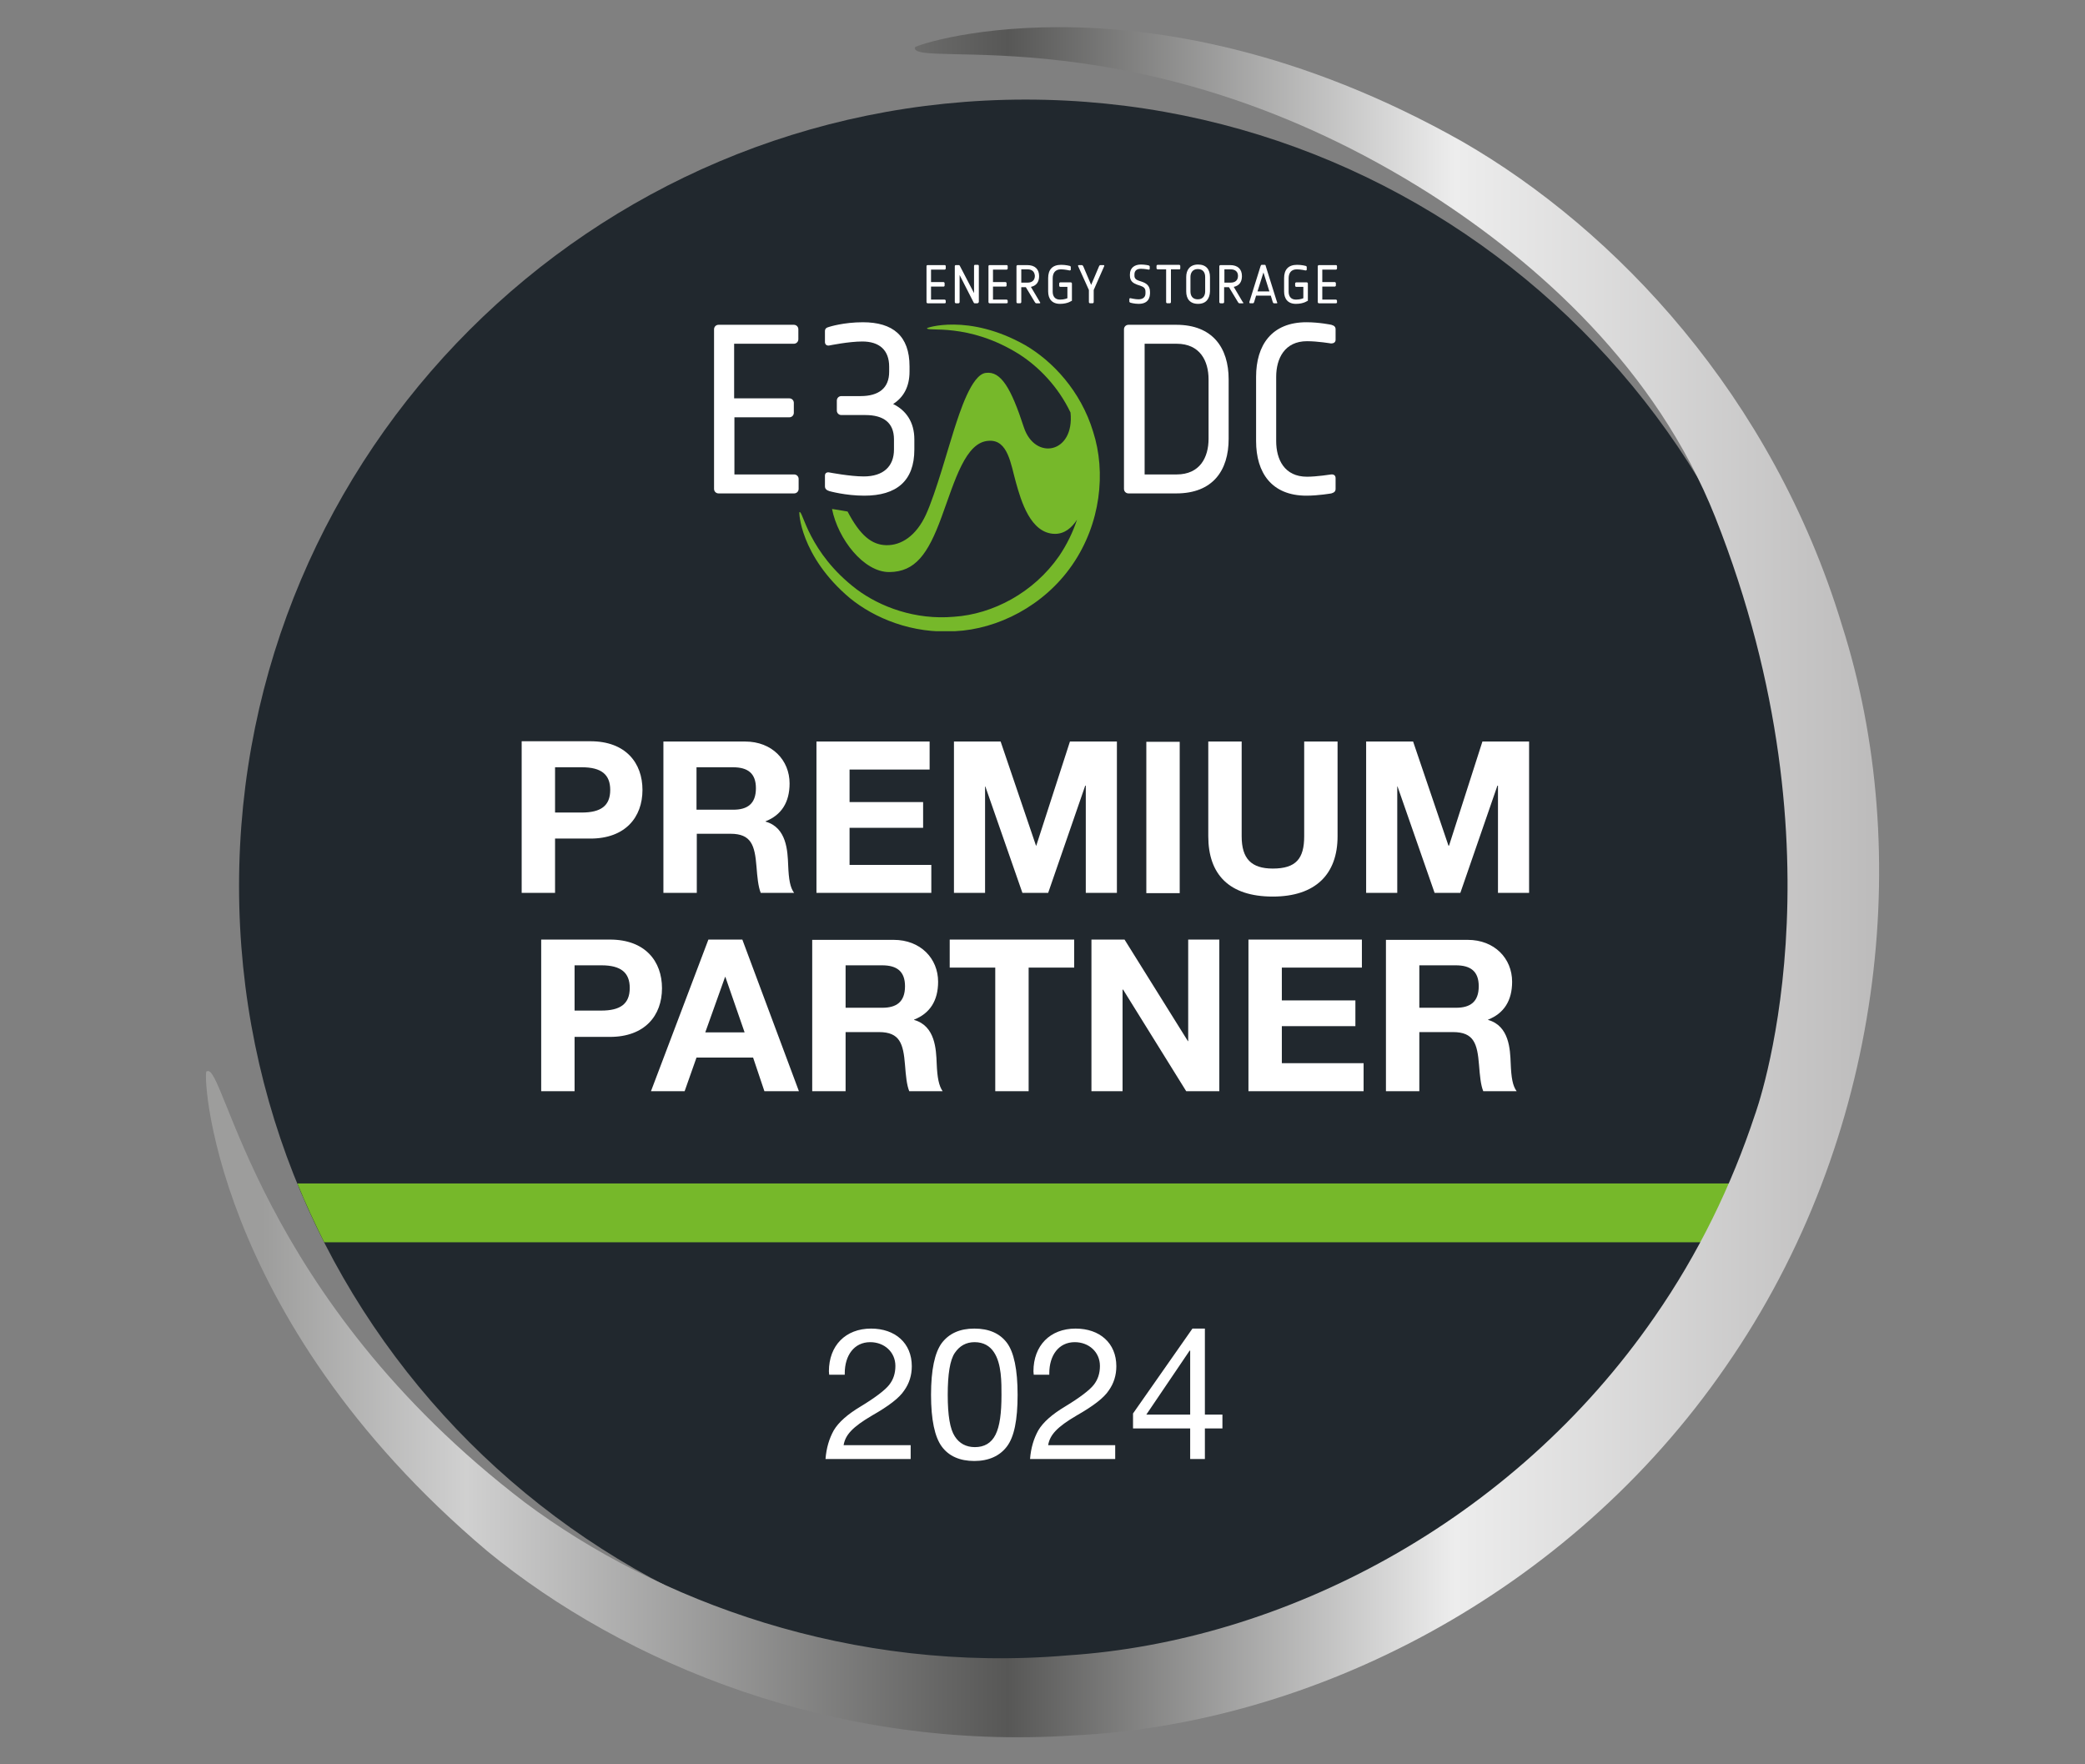
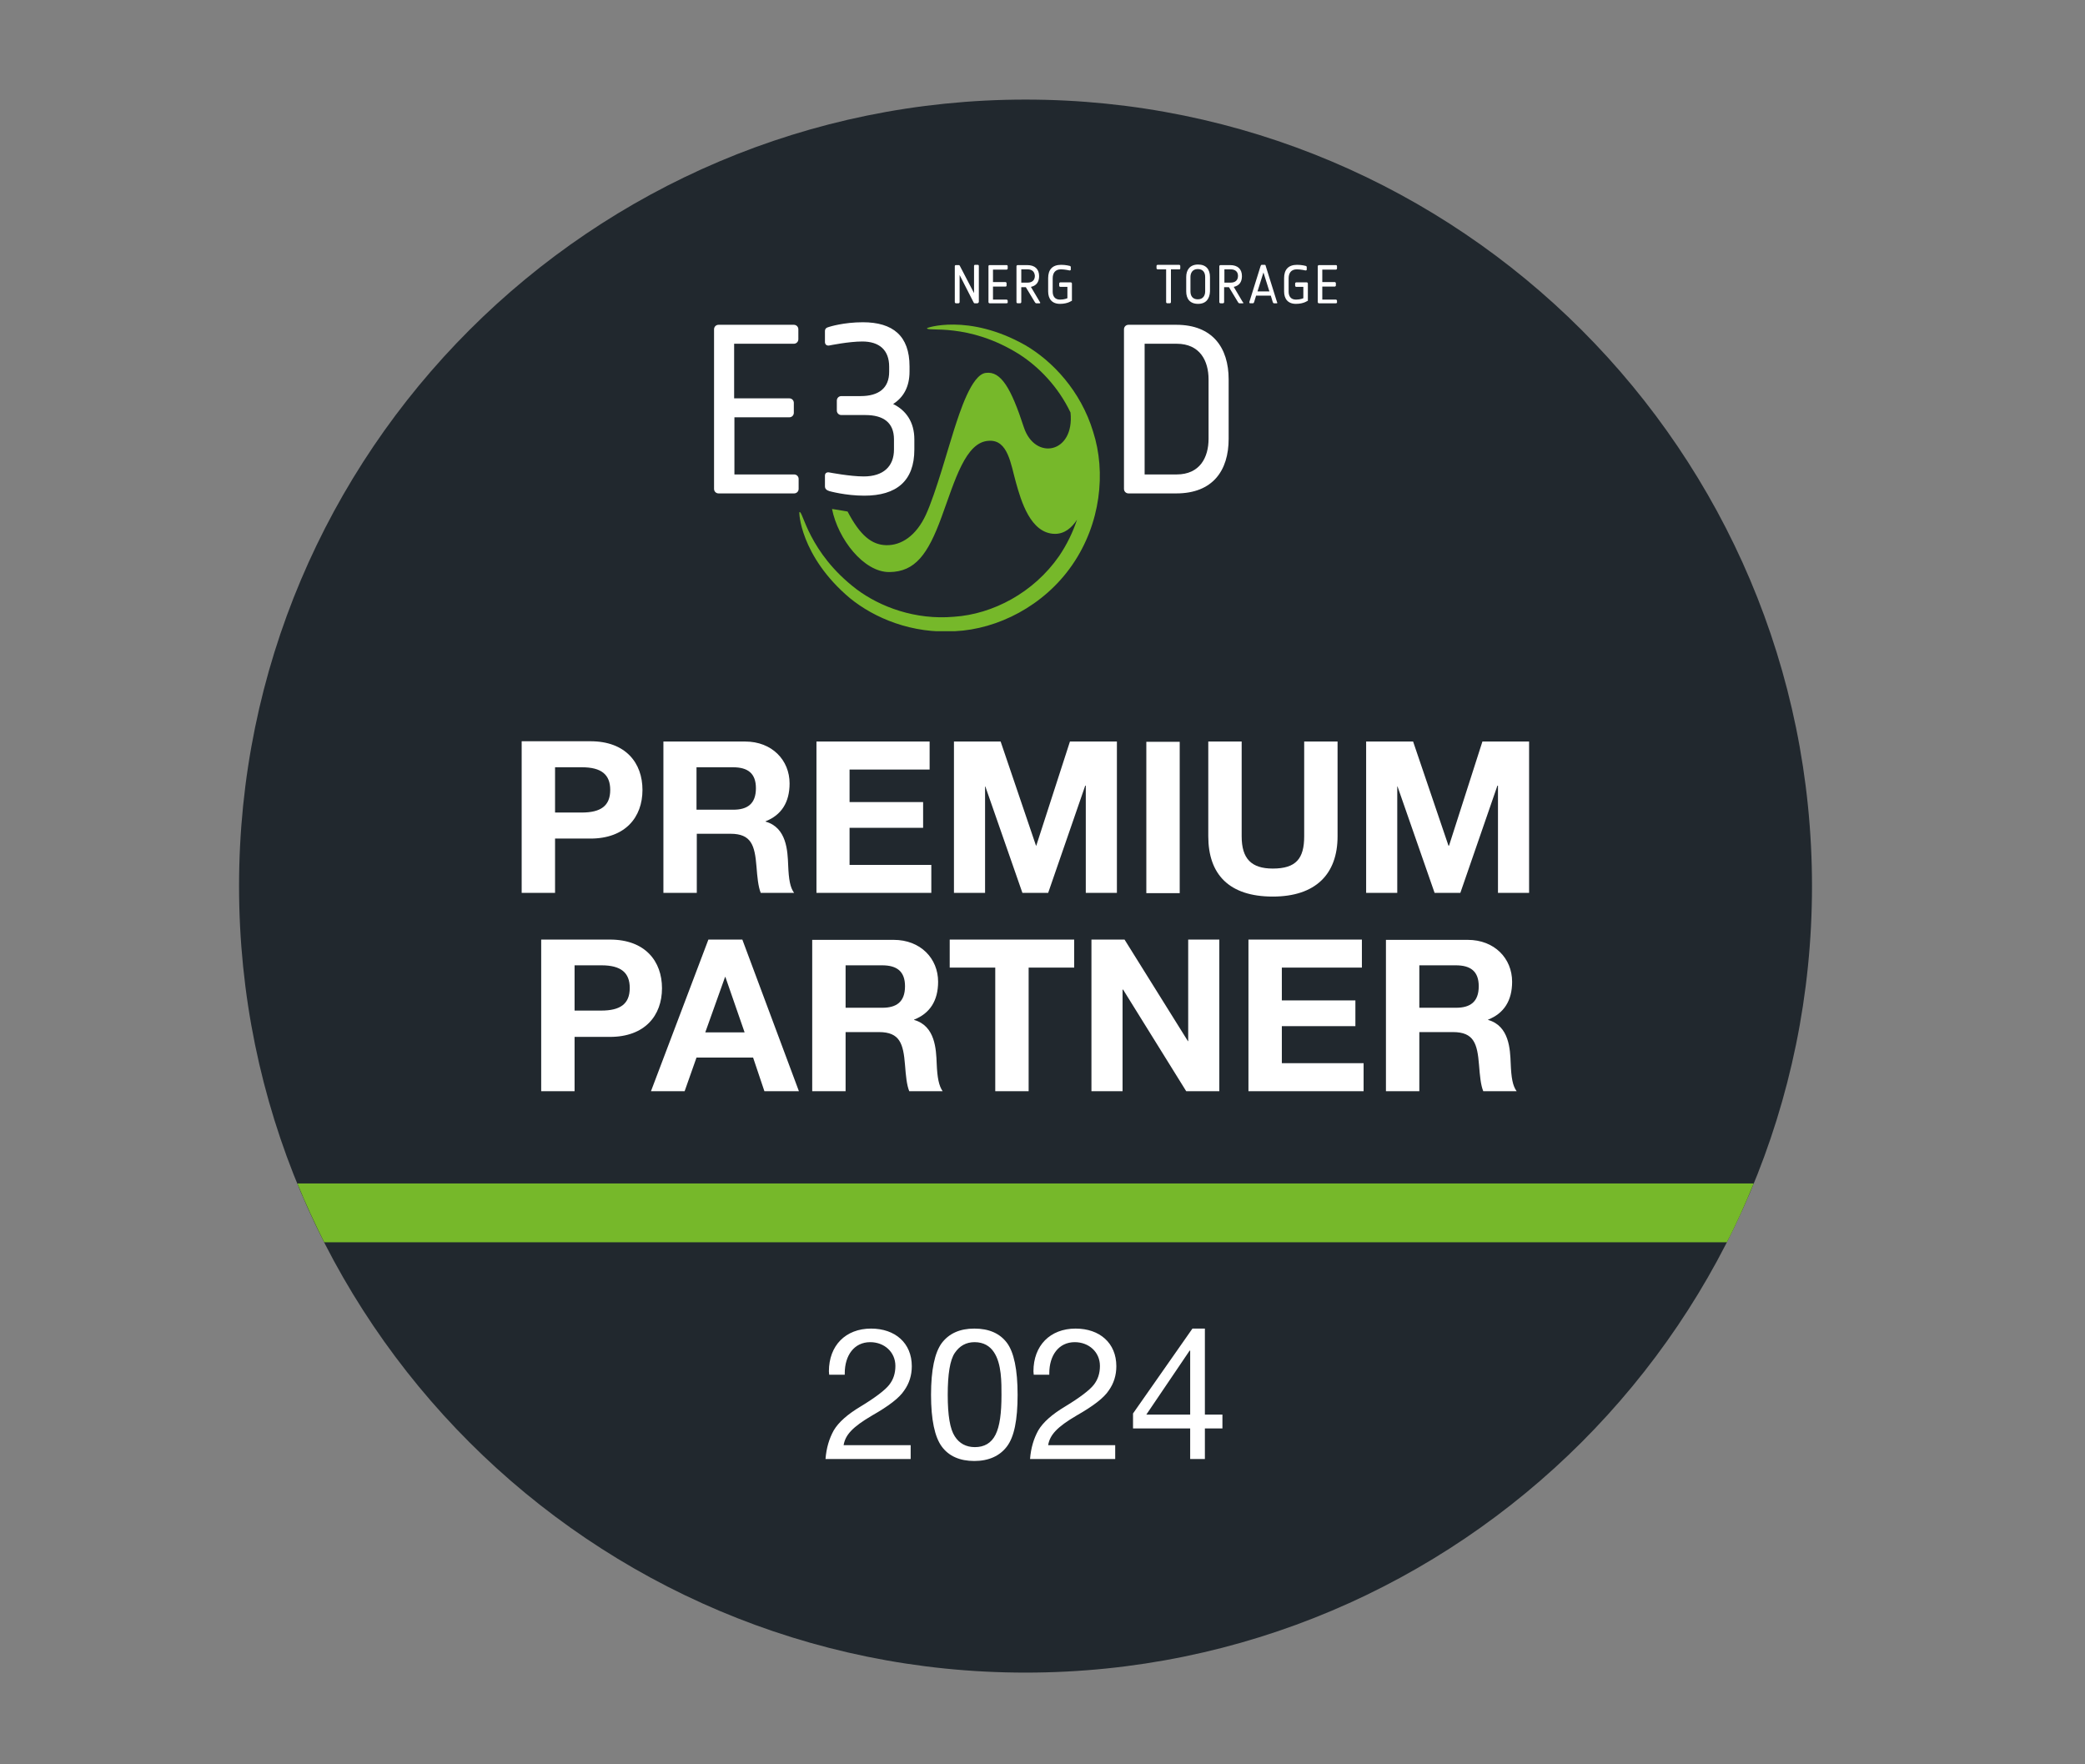
<svg xmlns="http://www.w3.org/2000/svg" xmlns:xlink="http://www.w3.org/1999/xlink" version="1.1" id="Ebene_1" x="0px" y="0px" viewBox="0 0 737 623.6" style="enable-background:new 0 0 737 623.6;" xml:space="preserve">
  <rect x="0" y="0" width="737" height="623.6" fill="#808080" stroke="none" />
  <style type="text/css"> .st0{clip-path:url(#SVGID_00000145053878472084737590000007371438989558756027_);fill:#21282E;} .st1{clip-path:url(#SVGID_00000145053878472084737590000007371438989558756027_);fill:#FFFFFF;} .st2{clip-path:url(#SVGID_00000145053878472084737590000007371438989558756027_);fill:#76B82A;} .st3{clip-path:url(#SVGID_00000165941374565395081570000012266159649473033128_);fill:url(#SVGID_00000042704223257320569690000003030695009600260274_);} .st4{clip-path:url(#SVGID_00000085246904814197742550000006741625947887252398_);fill:#76B82A;} .st5{clip-path:url(#SVGID_00000085246904814197742550000006741625947887252398_);fill:#FFFFFF;} </style>
  <g>
    <defs>
      <rect id="SVGID_1_" width="737" height="623.6" />
    </defs>
    <clipPath id="SVGID_00000067232005988077024310000014404021972821883284_">
      <use xlink:href="#SVGID_1_" style="overflow:visible;" />
    </clipPath>
    <path style="clip-path:url(#SVGID_00000067232005988077024310000014404021972821883284_);fill:#21282E;" d="M362.5,591.2 c153.5,0,278-124.5,278-278c0-153.5-124.5-278-278-278s-278,124.5-278,278C84.5,466.8,209,591.2,362.5,591.2" />
    <path style="clip-path:url(#SVGID_00000067232005988077024310000014404021972821883284_);fill:#FFFFFF;" d="M420.7,477.5V500h-15.5 l15.3-22.6H420.7z M421.5,469.6l-21,30v5.3h20.2v10.8h5.2v-10.8h6.2V500h-6.2v-30.4H421.5z M380.2,469.6c-9,0-14.9,6-14.9,15.1 l0.1,1.2h5.5v-0.5c0-6.3,3.3-11,9-11c5,0,8.9,3.5,8.9,8.4c0,2.6-0.7,4.8-2.2,6.7c-1.4,1.8-4.9,4.5-10.2,7.7 c-4.5,2.7-7.7,5.5-9.4,8.4c-1.6,2.9-2.6,6.2-2.9,10.1h30.1v-4.9h-23.7c0.6-3.6,3.1-6.4,10.1-10.5c5.8-3.3,9.6-6.2,11.3-8.8 c1.8-2.5,2.7-5.4,2.7-8.6C394.6,474.7,388.7,469.6,380.2,469.6 M335,493c0-7.3,0.8-12.3,2.5-14.8c1.7-2.5,4-3.8,7-3.8 c3.2,0,5.4,1.4,6.8,3.5c2.8,4.1,2.7,10.9,2.7,15.2c0,6.4-0.6,11-2.1,14c-1.5,3-4,4.4-7.3,4.4c-3.1,0-5.5-1.3-7.1-3.8 C335.8,505.1,335,500.3,335,493 M344.4,469.6c-5.1,0-8.9,1.7-11.5,5.1c-2.5,3.4-3.8,9.5-3.8,18.3c0,8.8,1.3,14.9,3.8,18.3 c2.5,3.4,6.4,5.1,11.5,5.1s9-1.8,11.5-5.1c2.6-3.4,3.8-9.4,3.8-18.3c0-8.9-1.3-15.1-3.8-18.4C353.4,471.3,349.6,469.6,344.4,469.6 M307.9,469.6c-9,0-14.9,6-14.9,15.1l0.1,1.2h5.5v-0.5c0-6.3,3.3-11,9-11c5,0,8.9,3.5,8.9,8.4c0,2.6-0.7,4.8-2.2,6.7 c-1.4,1.8-4.9,4.5-10.2,7.7c-4.5,2.7-7.7,5.5-9.4,8.4c-1.6,2.9-2.6,6.2-2.9,10.1h30.1v-4.9h-23.7c0.6-3.6,3.1-6.4,10.1-10.5 c5.8-3.3,9.6-6.2,11.3-8.8c1.8-2.5,2.7-5.4,2.7-8.6C322.3,474.7,316.4,469.6,307.9,469.6" />
    <path style="clip-path:url(#SVGID_00000067232005988077024310000014404021972821883284_);fill:#FFFFFF;" d="M501.7,356.3v-15.1 h12.9c5.2,0,8.1,2.1,8.1,7.4c0,5.6-3.1,7.6-8,7.6H501.7z M489.9,332.1v53.6h11.8v-20.9h11.9c7.4,0,8.6,4.1,9.2,11.6 c0.3,3.8,0.6,7.1,1.5,9.3h11.8c-1.4-1.9-1.9-4.7-2.1-9.8c-0.2-5-0.5-13.3-8-15.4v-0.1c5.6-2.2,8.5-6.7,8.5-13.4 c0-8.2-6.2-14.8-15.7-14.8H489.9z M441.3,332.1v53.6H482v-9.9h-28.9v-13.1h26v-9.1h-26V342h28.3v-9.9H441.3z M385.8,332.1v53.6h11 v-35.9h0.2l22.3,35.9H431v-53.6h-11V368h-0.1l-22.4-35.9H385.8z M335.7,332.1v9.9h16.1v43.7h11.8V342h16.1v-9.9H335.7z M298.9,356.3v-15.1h12.9c5.2,0,8.1,2.1,8.1,7.4c0,5.6-3.1,7.6-8,7.6H298.9z M287.1,332.1v53.6h11.8v-20.9h11.8 c7.4,0,8.6,4.1,9.2,11.6c0.3,3.8,0.6,7.1,1.5,9.3h11.8c-1.3-1.9-1.9-4.7-2.1-9.8c-0.2-5-0.5-13.3-8-15.4v-0.1 c5.6-2.2,8.5-6.7,8.5-13.4c0-8.2-6.2-14.8-15.7-14.8H287.1z M256.4,345.3l6.8,19.6h-13.9l7-19.6H256.4z M250.4,332.1l-20.3,53.6 H242l4.2-11.9h20l4,11.9h12.2l-20-53.6H250.4z M203.1,357.3v-16.1h9.5c6.9,0,10,2.6,10,8c0,5.7-3.4,8-10.1,8H203.1z M191.3,332.1 v53.6h11.8v-19.2h12.5c12.3,0,18.4-7.5,18.4-17.2c0-9.5-5.9-17.2-18.4-17.2H191.3z" />
    <path style="clip-path:url(#SVGID_00000067232005988077024310000014404021972821883284_);fill:#FFFFFF;" d="M482.9,262.1v53.5h11 v-37.6h0.1l13.1,37.6h9.1l13.1-37.9h0.2v37.9h11v-53.5H524l-11.8,36.8H512l-12.5-36.8H482.9z M427.1,262.1v33.5 c0,13.4,7.3,21.3,22.8,21.3c15.2,0,22.9-8,22.9-21.3v-33.5H461v33.5c0,7.9-2.9,11.4-11.1,11.4c-7.6,0-11-3.5-11-11.4v-33.5H427.1z M405.2,315.7H417v-53.5h-11.8V315.7z M337.2,262.1v53.5h11v-37.6h0.1l13.1,37.6h9.1l13.1-37.9h0.2v37.9h11v-53.5h-16.6l-11.9,36.8 h-0.1l-12.5-36.8H337.2z M288.6,262.1v53.5h40.6v-9.9h-28.9v-13.1h26v-9.1h-26V272h28.3v-9.9H288.6z M246.2,286.3v-15.1h12.9 c5.2,0,8.1,2.1,8.1,7.4c0,5.6-3.1,7.6-8,7.6H246.2z M234.5,262.1v53.5h11.8v-20.9h11.9c7.4,0,8.6,4.1,9.2,11.6 c0.3,3.8,0.6,7,1.5,9.3h11.8c-1.4-1.9-1.9-4.7-2.1-9.8c-0.2-5-0.5-13.3-8-15.4v-0.1c5.6-2.2,8.5-6.7,8.5-13.4 c0-8.2-6.2-14.8-15.7-14.8H234.5z M196.2,287.3v-16.1h9.5c6.9,0,10,2.6,10,8c0,5.7-3.4,8-10.1,8H196.2z M184.4,262.1v53.5h11.8 v-19.2h12.5c12.3,0,18.4-7.5,18.4-17.2c0-9.5-5.9-17.2-18.4-17.2H184.4z" />
    <path style="clip-path:url(#SVGID_00000067232005988077024310000014404021972821883284_);fill:#76B82A;" d="M619.9,418.3H105.1 c2.9,7.1,6.1,14,9.5,20.8h495.8C613.9,432.4,617,425.4,619.9,418.3" />
  </g>
  <g>
    <defs>
      <path id="SVGID_00000155115627383167090350000018435359521148733588_" d="M323.4,16.8c-1.5,7.8,80.9-12.5,182.2,51.8 c38,24.4,79.8,61.6,100.7,114.2c47.7,120.4,14,211.3,14,211.3c-8.2,24.8-19.9,49-35.4,71.3c-50.2,72.7-131.3,114.7-207.4,119.7 c-76.6,6.6-145.4-19.3-191.9-54C90.4,458.5,79.3,374.7,73.1,378.7c-1.7-2.7,0.5,86.3,99.2,169.6c48.3,39.6,122.8,70.7,207.2,65.1 c83.9-3.9,175-49.7,230.6-130.5c55.9-80.6,66.5-182,41-261.9c-24.6-81.1-80-139.7-134.1-170.9C459.3,17.5,409.2,9.6,374.4,9.6 C341.1,9.6,321.9,16.8,323.4,16.8" />
    </defs>
    <clipPath id="SVGID_00000101811863409964812330000008862016548313998214_">
      <use xlink:href="#SVGID_00000155115627383167090350000018435359521148733588_" style="overflow:visible;" />
    </clipPath>
    <linearGradient id="SVGID_00000158010439461321804120000003039431554470847671_" gradientUnits="userSpaceOnUse" x1="0" y1="624.133" x2="1" y2="624.133" gradientTransform="matrix(591.493 0 0 -591.493 72.757 369482.344)">
      <stop offset="0" style="stop-color:#9D9D9C" />
      <stop offset="2.923970e-02" style="stop-color:#9D9D9C" />
      <stop offset="0.152" style="stop-color:#D0D0D0" />
      <stop offset="0.479" style="stop-color:#575756" />
      <stop offset="0.749" style="stop-color:#EDEDED" />
      <stop offset="1" style="stop-color:#BDBCBC" />
    </linearGradient>
-     <rect x="71.3" y="4.4" style="clip-path:url(#SVGID_00000101811863409964812330000008862016548313998214_);fill:url(#SVGID_00000158010439461321804120000003039431554470847671_);" width="605.3" height="614.7" />
  </g>
  <g>
    <defs>
      <rect id="SVGID_00000008133357376805872950000018439098600636535482_" x="252.5" y="93.5" width="220.1" height="129.6" />
    </defs>
    <clipPath id="SVGID_00000016755967366977200910000011263943187067384481_">
      <use xlink:href="#SVGID_00000008133357376805872950000018439098600636535482_" style="overflow:visible;" />
    </clipPath>
    <path style="clip-path:url(#SVGID_00000016755967366977200910000011263943187067384481_);fill:#76B82A;" d="M386.4,152.6 c-4.4-14.5-14.4-25-24-30.6c-20.2-11.4-35.3-6-34.7-6c-0.3,1.4,14.5-2.2,32.7,9.3c6.8,4.4,13.6,11.3,18,20.5 c1.5,14.5-12.6,17.1-16.5,5.2c-4.5-13.8-8.1-19.9-13.4-19.2c-5.1,0.5-9.3,14.1-11.2,19.9c-1.9,5.8-6.5,22.6-10,30.2 c-3.5,7.6-8.8,10.9-14,10.8c-5.2-0.1-9.3-3.5-13.7-11.9c-1.5-0.3-5.5-0.9-5.5-0.9c2.1,10.6,11.2,22.4,20.3,22.3 c9.1-0.1,13.6-6.3,18.4-19.4c4.8-13.1,8.5-26.7,16.8-27c6.7-0.4,7.7,8.3,9.5,14.7c1.8,6.4,5.1,18.1,13.8,18.2c3.4,0,5.9-2.1,7.8-5 c-1.5,4.5-3.6,8.8-6.3,12.8c-9,13-23.5,20.6-37.2,21.5c-13.7,1.2-26.1-3.5-34.4-9.7c-17.1-13-19-28-20.2-27.3 c-0.3-0.5,0.1,15.5,17.8,30.4c8.7,7.1,22,12.7,37.2,11.7c15-0.7,31.4-8.9,41.4-23.4C389.1,185.1,391,166.9,386.4,152.6" />
    <path style="clip-path:url(#SVGID_00000016755967366977200910000011263943187067384481_);fill:#FFFFFF;" d="M280.7,174.4H254 c-0.9,0-1.6-0.7-1.6-1.6v-56.4c0-0.9,0.7-1.6,1.6-1.6h26.6c0.9,0,1.6,0.7,1.6,1.6v3.5c0,0.9-0.7,1.6-1.6,1.6h-21.1v19.3H279 c0.9,0,1.6,0.7,1.6,1.6v3.5c0,0.9-0.7,1.6-1.6,1.6h-19.4v20.2h21.1c0.9,0,1.6,0.7,1.6,1.6v3.5C282.3,173.7,281.6,174.4,280.7,174.4 " />
    <path style="clip-path:url(#SVGID_00000016755967366977200910000011263943187067384481_);fill:#FFFFFF;" d="M305.5,175.2 c-6.6,0-12.3-1.6-12.3-1.6c-1-0.3-1.6-0.8-1.6-1.7v-3.8c0-0.9,0.7-1.3,1.6-1.1c0,0,7.3,1.4,12.1,1.4c7,0,10.7-3.6,10.7-9.5v-3.6 c0-5.9-3.7-8.6-10.1-8.6h-8.5c-0.9,0-1.6-0.7-1.6-1.6v-3.5c0-0.9,0.7-1.6,1.6-1.6h6.8c6.4,0,10.1-2.8,10.1-8.6v-1.8 c0-5.9-3.5-8.9-9.5-8.9c-4.8,0-11.6,1.4-11.6,1.4c-0.9,0.2-1.6-0.3-1.6-1.2v-3.8c0-0.9,0.4-1.3,1.6-1.6c0,0,5-1.6,11.8-1.6 c10.6,0,16.5,4.8,16.5,15.6v1.8c0,5.5-2.2,9.2-5.8,11.5c4.5,2.2,7.5,6.3,7.5,12.5v3.6C323.2,170,316.9,175.2,305.5,175.2" />
    <path style="clip-path:url(#SVGID_00000016755967366977200910000011263943187067384481_);fill:#FFFFFF;" d="M427.2,134.1 c0-6.5-3-12.6-11.3-12.6h-11.3v46.2h11.3c8.3,0,11.3-6.1,11.3-12.6V134.1z M415.8,174.4h-16.9c-0.9,0-1.6-0.7-1.6-1.6v-56.4 c0-0.9,0.7-1.6,1.6-1.6h16.9c12.8,0,18.5,8.1,18.5,19.3v21C434.3,166.3,428.7,174.4,415.8,174.4" />
-     <path style="clip-path:url(#SVGID_00000016755967366977200910000011263943187067384481_);fill:#FFFFFF;" d="M470.6,174.4 c0,0-4.6,0.8-8.8,0.8c-12.3,0-17.8-8.1-17.8-19.3v-22.7c0-11.2,5.5-19.3,17.8-19.3c4.5,0,8.8,0.9,8.8,0.9c1,0.3,1.5,0.7,1.5,1.6 v3.7c0,0.9-0.7,1.3-1.6,1.3c0,0-4.7-0.8-8.5-0.8c-7.9,0-10.9,6.1-10.9,12.6v22.7c0,6.5,2.9,12.6,10.9,12.6c3.4,0,8.5-0.8,8.5-0.8 c0.9-0.1,1.6,0.3,1.6,1.3v3.8C472.1,173.7,471.6,174.1,470.6,174.4" />
-     <path style="clip-path:url(#SVGID_00000016755967366977200910000011263943187067384481_);fill:#FFFFFF;" d="M333.9,107.2h-6 c-0.2,0-0.4-0.2-0.4-0.4V94.1c0-0.2,0.1-0.4,0.4-0.4h6c0.2,0,0.4,0.1,0.4,0.4v0.8c0,0.2-0.2,0.4-0.4,0.4h-4.8v4.4h4.4 c0.2,0,0.4,0.2,0.4,0.4v0.8c0,0.2-0.1,0.4-0.4,0.4h-4.4v4.6h4.8c0.2,0,0.4,0.2,0.4,0.4v0.8C334.3,107,334.1,107.2,333.9,107.2" />
    <path style="clip-path:url(#SVGID_00000016755967366977200910000011263943187067384481_);fill:#FFFFFF;" d="M345.5,107.2h-1 c-0.2,0-0.3-0.2-0.4-0.4l-4.9-9.6v9.6c0,0.2-0.2,0.4-0.4,0.4h-0.9c-0.2,0-0.4-0.2-0.4-0.4V94.1c0-0.2,0.1-0.4,0.4-0.4h1 c0.2,0,0.3,0.1,0.4,0.3l5,9.6v-9.6c0-0.2,0.1-0.4,0.4-0.4h0.9c0.2,0,0.4,0.1,0.4,0.4v12.8C345.8,107,345.7,107.2,345.5,107.2" />
    <path style="clip-path:url(#SVGID_00000016755967366977200910000011263943187067384481_);fill:#FFFFFF;" d="M355.8,107.2h-6 c-0.2,0-0.4-0.2-0.4-0.4V94.1c0-0.2,0.1-0.4,0.4-0.4h6c0.2,0,0.4,0.1,0.4,0.4v0.8c0,0.2-0.2,0.4-0.4,0.4H351v4.4h4.4 c0.2,0,0.4,0.2,0.4,0.4v0.8c0,0.2-0.1,0.4-0.4,0.4H351v4.6h4.8c0.2,0,0.4,0.2,0.4,0.4v0.8C356.2,107,356,107.2,355.8,107.2" />
    <path style="clip-path:url(#SVGID_00000016755967366977200910000011263943187067384481_);fill:#FFFFFF;" d="M363.2,95.2H361v4.7 h2.2c1.7,0,2.6-0.9,2.6-2.4C365.7,96.1,364.9,95.2,363.2,95.2 M367.5,107.2h-1.2c-0.2,0-0.4-0.2-0.5-0.4l-3.2-5.3H361v5.3 c0,0.2-0.2,0.4-0.4,0.4h-0.9c-0.2,0-0.4-0.2-0.4-0.4V94.1c0-0.2,0.2-0.4,0.4-0.4h3.4c2.7,0,4.2,1.4,4.2,3.9c0,2.1-1,3.4-2.9,3.8 l3.2,5.4C367.8,107,367.7,107.2,367.5,107.2" />
    <path style="clip-path:url(#SVGID_00000016755967366977200910000011263943187067384481_);fill:#FFFFFF;" d="M374.7,107.4 c-2.9,0-4.2-1.8-4.2-4.4v-4.7c0-2.9,1.4-4.7,4.6-4.7c1.7,0,3.1,0.4,3.1,0.4c0.2,0.1,0.3,0.2,0.3,0.4v0.9c0,0.2-0.2,0.3-0.4,0.3 c0,0-1.7-0.4-3.1-0.4c-2.1,0-2.9,1.4-2.9,3.2v4.7c0,1.5,0.7,2.8,2.6,2.8c1.6,0,2.6-0.5,2.6-0.5v-4h-2.5c-0.2,0-0.4-0.2-0.4-0.4 v-0.8c0-0.2,0.2-0.4,0.4-0.4h3.7c0.2,0,0.4,0.2,0.4,0.4v6.1C378.9,106.2,377.6,107.4,374.7,107.4" />
-     <path style="clip-path:url(#SVGID_00000016755967366977200910000011263943187067384481_);fill:#FFFFFF;" d="M386.6,102.5v4.3 c0,0.2-0.2,0.4-0.4,0.4h-0.9c-0.2,0-0.4-0.2-0.4-0.4v-4.3l-3.8-8.4c-0.1-0.2,0-0.4,0.2-0.4h1.1c0.2,0,0.4,0.2,0.5,0.4l2.8,6.6 l2.8-6.6c0.1-0.2,0.2-0.4,0.5-0.4h1.1c0.2,0,0.3,0.2,0.2,0.4L386.6,102.5z" />
-     <path style="clip-path:url(#SVGID_00000016755967366977200910000011263943187067384481_);fill:#FFFFFF;" d="M402.5,107.4 c-1.5,0-2.9-0.4-2.9-0.4c-0.2-0.1-0.4-0.2-0.4-0.4v-0.9c0-0.2,0.1-0.3,0.4-0.3c0,0,1.7,0.4,2.8,0.4c1.4,0,2.5-0.6,2.5-2.1v-0.6 c0-1.3-0.7-1.7-1.8-2.1l-1.2-0.4c-1.3-0.5-2.5-1.2-2.5-3.2V97c0-2.3,1.6-3.5,3.9-3.5c1.4,0,2.7,0.3,2.7,0.3 c0.2,0.1,0.4,0.2,0.4,0.4V95c0,0.2-0.1,0.3-0.4,0.3c0,0-1.4-0.3-2.7-0.3c-1.4,0-2.3,0.6-2.3,2v0.5c0,0.9,0.6,1.4,1.5,1.7l1.2,0.4 c1.4,0.5,2.8,1.3,2.8,3.6v0.6C406.4,106.4,404.8,107.4,402.5,107.4" />
    <path style="clip-path:url(#SVGID_00000016755967366977200910000011263943187067384481_);fill:#FFFFFF;" d="M416.9,95.2h-3v11.6 c0,0.2-0.2,0.4-0.4,0.4h-0.9c-0.2,0-0.4-0.2-0.4-0.4V95.2h-3c-0.2,0-0.4-0.2-0.4-0.4v-0.8c0-0.2,0.2-0.4,0.4-0.4h7.6 c0.2,0,0.4,0.2,0.4,0.4v0.8C417.2,95.1,417.1,95.2,416.9,95.2" />
    <path style="clip-path:url(#SVGID_00000016755967366977200910000011263943187067384481_);fill:#FFFFFF;" d="M426,97.9 c0-1.5-0.7-2.8-2.6-2.8c-1.9,0-2.6,1.4-2.6,2.8v5.1c0,1.5,0.7,2.8,2.6,2.8c1.9,0,2.6-1.4,2.6-2.8V97.9z M423.5,107.4 c-2.9,0-4.2-1.8-4.2-4.4v-5.1c0-2.5,1.3-4.4,4.2-4.4s4.2,1.8,4.2,4.4v5.1C427.6,105.5,426.4,107.4,423.5,107.4" />
    <path style="clip-path:url(#SVGID_00000016755967366977200910000011263943187067384481_);fill:#FFFFFF;" d="M435,95.2h-2.2v4.7h2.2 c1.7,0,2.6-0.9,2.6-2.4C437.6,96.1,436.7,95.2,435,95.2 M439.3,107.2h-1.2c-0.2,0-0.4-0.2-0.5-0.4l-3.2-5.3h-1.7v5.3 c0,0.2-0.2,0.4-0.4,0.4h-0.9c-0.2,0-0.4-0.2-0.4-0.4V94.1c0-0.2,0.2-0.4,0.4-0.4h3.4c2.7,0,4.2,1.4,4.2,3.9c0,2.1-1,3.4-2.9,3.8 l3.2,5.4C439.7,107,439.5,107.2,439.3,107.2" />
    <path style="clip-path:url(#SVGID_00000016755967366977200910000011263943187067384481_);fill:#FFFFFF;" d="M446.6,96.3l-2.1,6.7 h4.2L446.6,96.3z M451.3,107.2h-1c-0.2,0-0.3-0.2-0.4-0.4l-0.7-2.3H444l-0.7,2.3c-0.1,0.2-0.2,0.4-0.4,0.4h-1 c-0.2,0-0.3-0.2-0.3-0.4l4-12.8c0.1-0.2,0.2-0.4,0.4-0.4h1c0.2,0,0.4,0.1,0.4,0.4l4,12.8C451.6,107,451.5,107.2,451.3,107.2" />
    <path style="clip-path:url(#SVGID_00000016755967366977200910000011263943187067384481_);fill:#FFFFFF;" d="M458.1,107.4 c-2.9,0-4.2-1.8-4.2-4.4v-4.7c0-2.9,1.4-4.7,4.6-4.7c1.7,0,3.1,0.4,3.1,0.4c0.2,0.1,0.3,0.2,0.3,0.4v0.9c0,0.2-0.2,0.3-0.4,0.3 c0,0-1.7-0.4-3.1-0.4c-2.1,0-2.9,1.4-2.9,3.2v4.7c0,1.5,0.7,2.8,2.6,2.8c1.6,0,2.6-0.5,2.6-0.5v-4h-2.5c-0.2,0-0.4-0.2-0.4-0.4 v-0.8c0-0.2,0.2-0.4,0.4-0.4h3.7c0.2,0,0.4,0.2,0.4,0.4v6.1C462.3,106.2,461,107.4,458.1,107.4" />
    <path style="clip-path:url(#SVGID_00000016755967366977200910000011263943187067384481_);fill:#FFFFFF;" d="M472.2,107.2h-6 c-0.2,0-0.4-0.2-0.4-0.4V94.1c0-0.2,0.2-0.4,0.4-0.4h6c0.2,0,0.4,0.1,0.4,0.4v0.8c0,0.2-0.2,0.4-0.4,0.4h-4.8v4.4h4.4 c0.2,0,0.4,0.2,0.4,0.4v0.8c0,0.2-0.2,0.4-0.4,0.4h-4.4v4.6h4.8c0.2,0,0.4,0.2,0.4,0.4v0.8C472.6,107,472.4,107.2,472.2,107.2" />
  </g>
</svg>